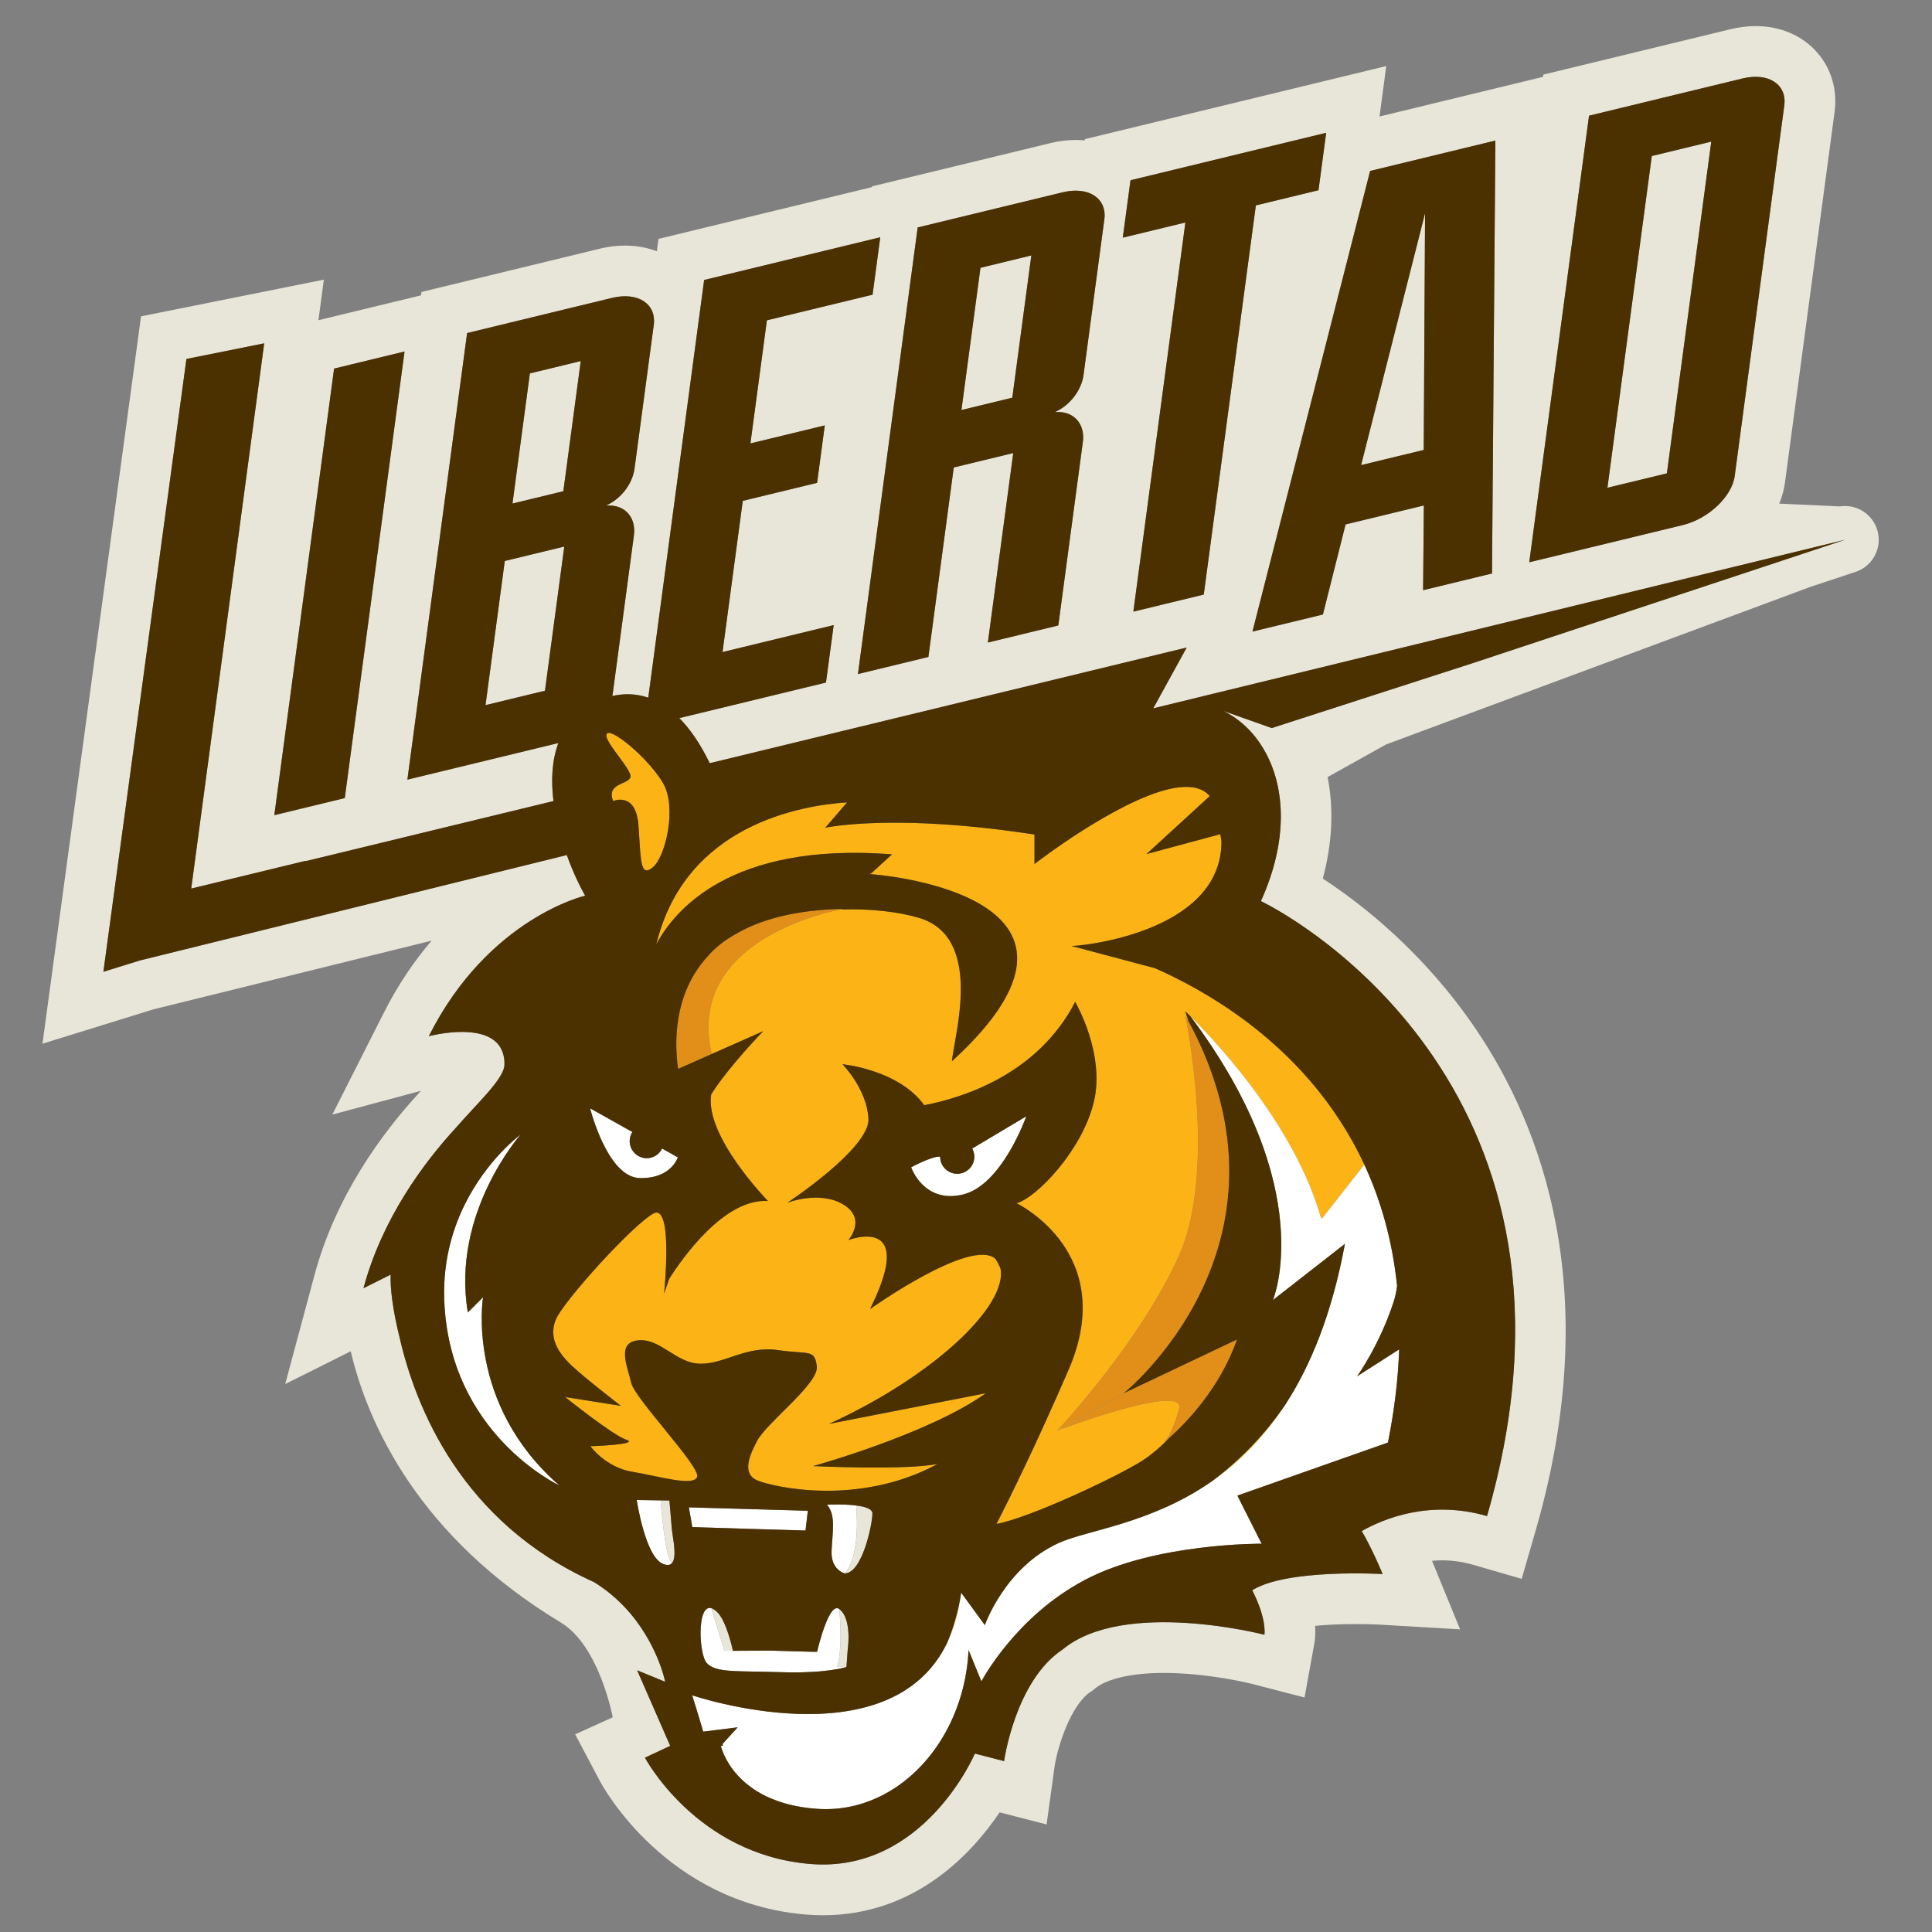
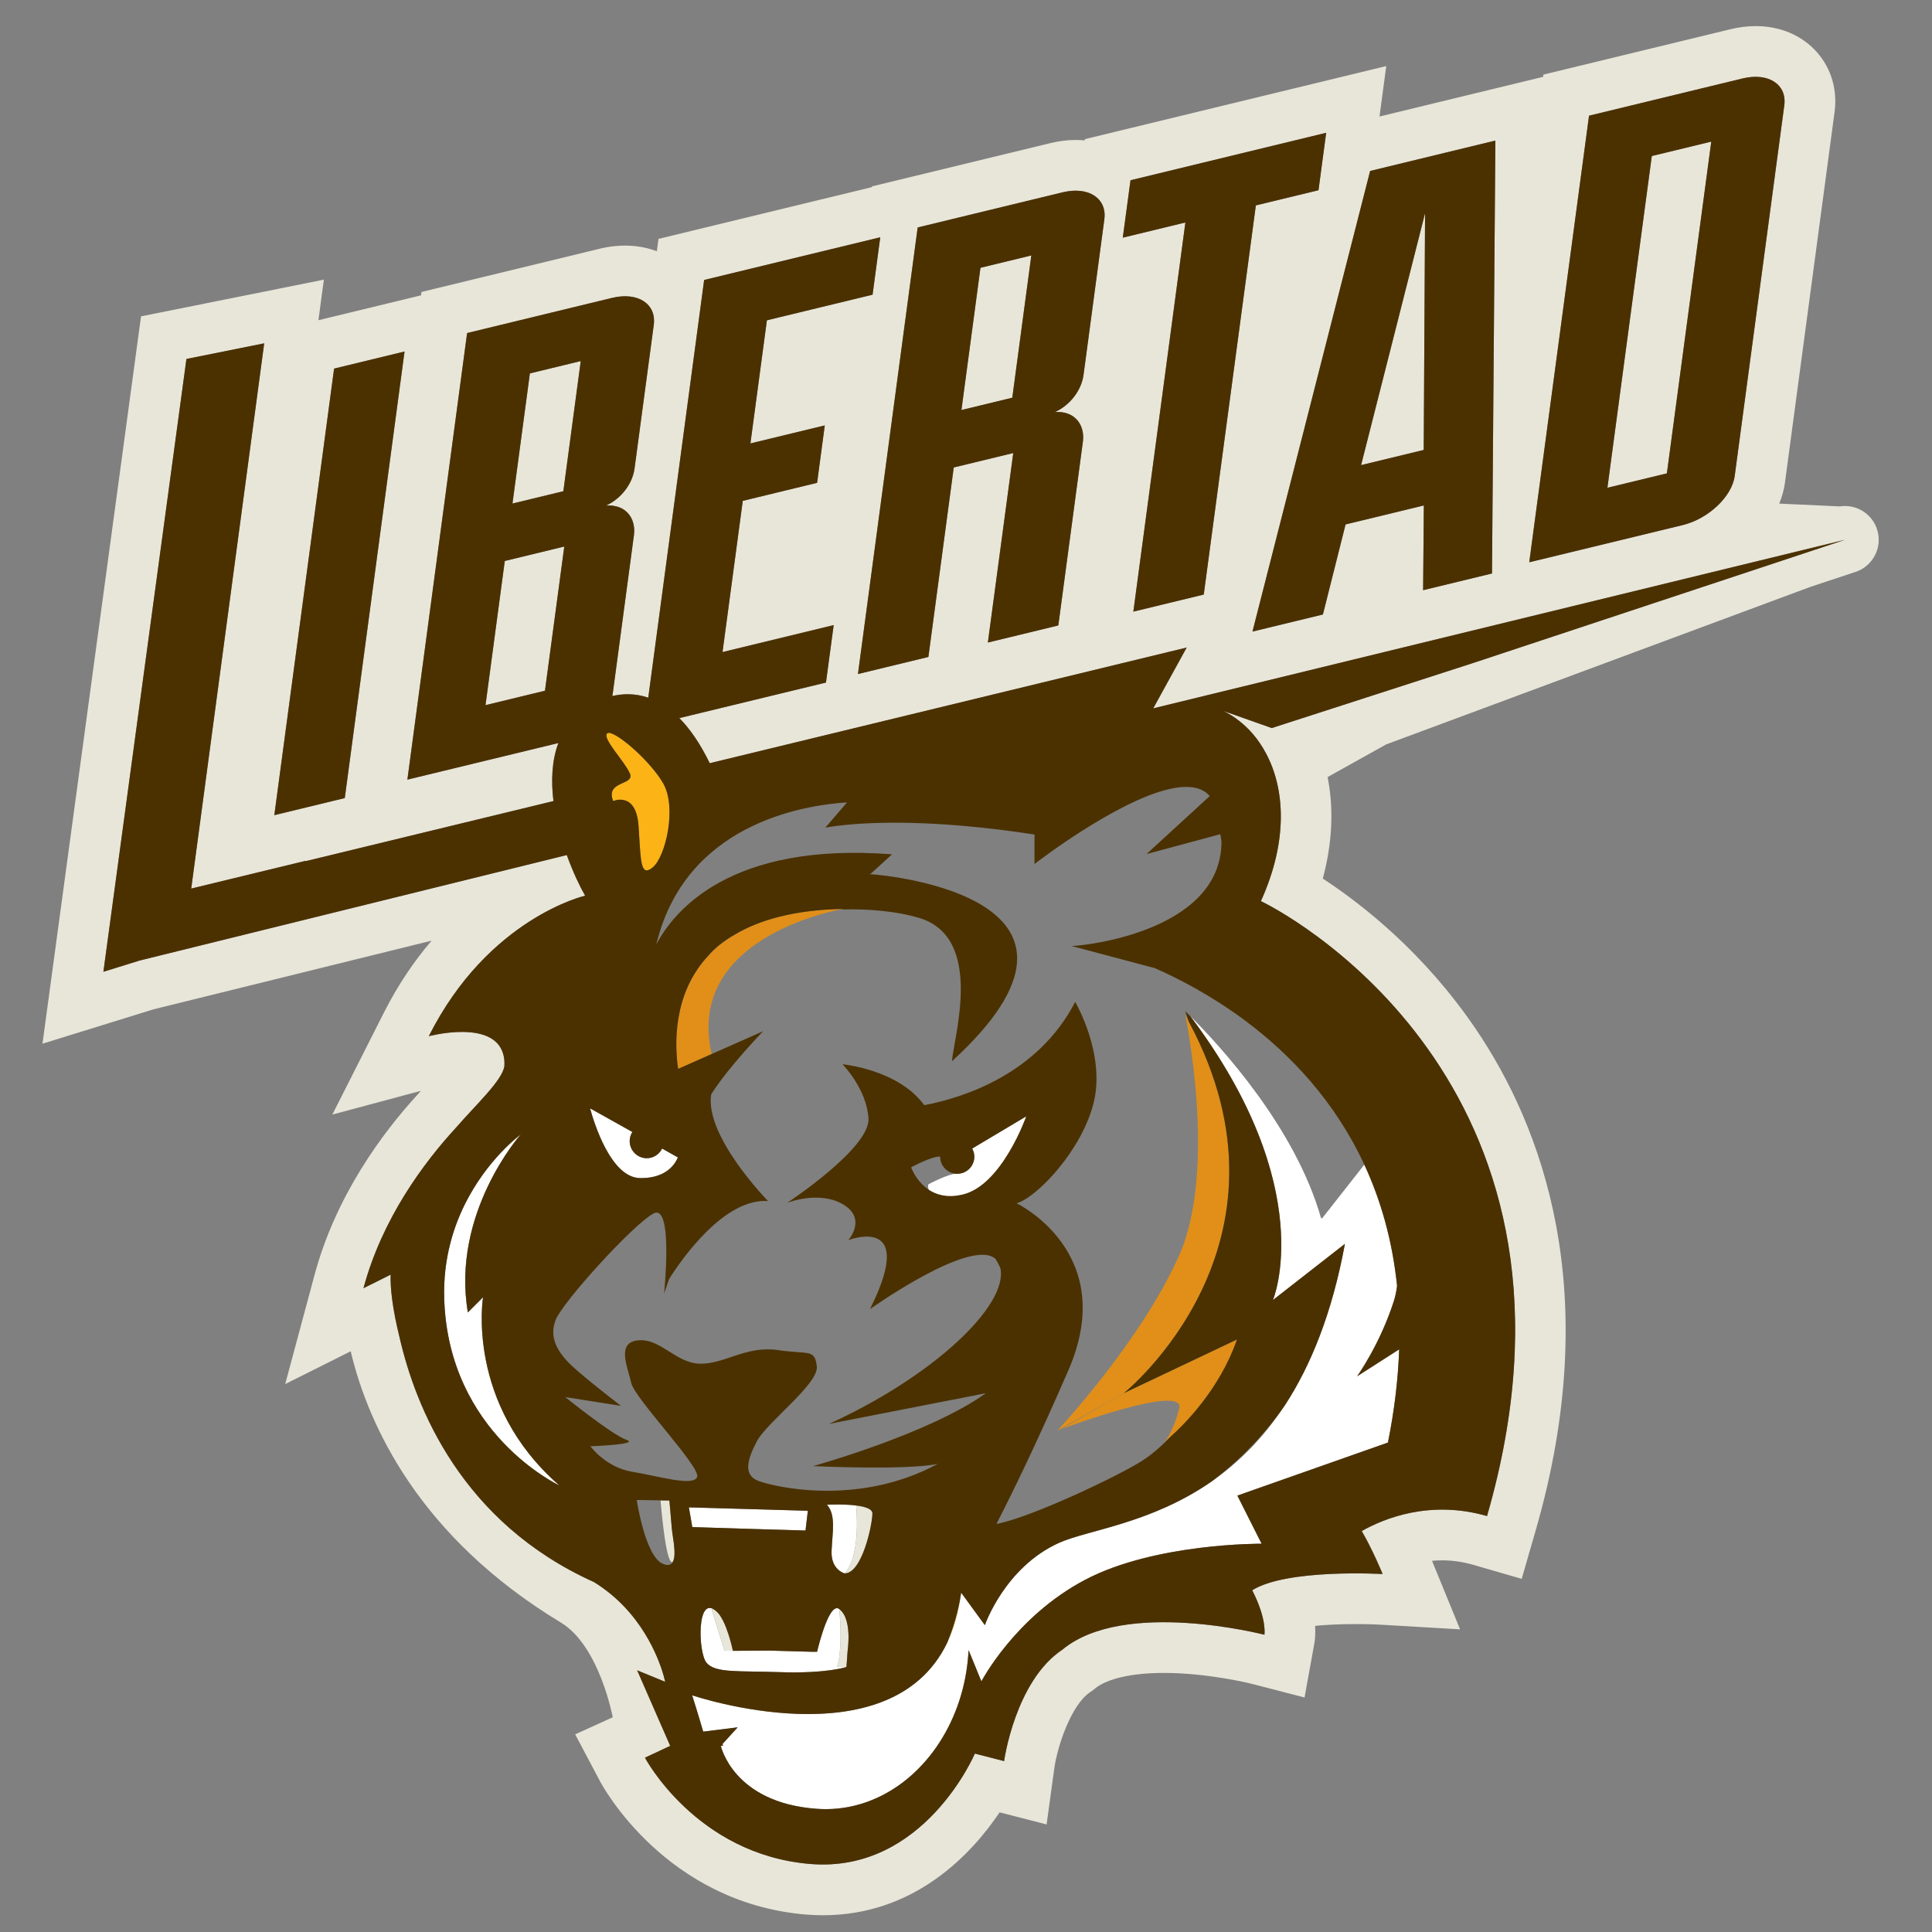
<svg xmlns="http://www.w3.org/2000/svg" version="1.1" id="Layer_1" x="0px" y="0px" width="113.39px" height="113.39px" viewBox="0 0 113.39 113.39" enable-background="new 0 0 113.39 113.39" xml:space="preserve">
  <rect x="0" y="0" width="113.39" height="113.39" fill="#808080" stroke="none" />
  <g>
    <path fill="#FEBE10" d="M55.591,96.417c0.382-0.796,0.66-1.733,0.804-2.833C56.34,93.939,56.133,95.115,55.591,96.417z" />
    <path fill="#FEBE10" d="M41.559,56.101c0.417-0.445,0.921-0.862,1.53-1.229C42.489,55.216,41.97,55.624,41.559,56.101z" />
-     <path fill="#FEBE10" d="M75.427,82.452c-1.076,1.569-2.479,3.126-4.307,4.49C72.633,85.89,74.122,84.456,75.427,82.452z" />
    <g>
-       <path fill="#FCB316" d="M73.152,59.954c-0.037-0.027-0.074-0.054-0.11-0.082c-1.94-1.44-3.844-2.431-5.317-3.076    c-0.008,0.004-0.013,0.007-0.013,0.007l-4.836-1.286c0.139,0.047,8.827-0.649,8.814-6.137c-0.033-0.263-0.076-0.42-0.076-0.42    l-4.326,1.166l3.713-3.404c-1.573-1.836-6.769,1.477-9.116,3.13c-0.062,0.048-0.117,0.088-0.17,0.12    c-0.618,0.44-0.999,0.736-0.999,0.736v-1.729c-1.431-0.222-2.729-0.377-3.907-0.484c-0.929-0.086-1.783-0.14-2.556-0.173    c-3.895-0.16-5.815,0.256-5.815,0.256l1.278-1.486c-2.661,0.171-9.502,1.3-11.196,8.337c1.013-1.932,4.307-6.029,13.835-5.288    l-1.24,1.132l-0.11,0.027c0.01,0,0.036,0.001,0.077,0.003c1.201,0.081,15.202,1.461,4.787,10.985    c0.13-1.489,1.906-7.278-1.935-8.42c-1.211-0.36-2.873-0.545-4.612-0.49c-1.285,0.255-9.036,2.075-7.551,8.482l3.022-1.339    c0,0-2.052,2.11-3.052,3.708c-0.396,2.451,3.335,6.26,3.335,6.26c-2.573-0.171-5.05,3.383-5.803,4.572    c-0.185,0.523-0.297,0.859-0.297,0.859s0.553-5.307-0.614-4.703c-1.167,0.603-5.342,5.197-5.753,6.256    c-0.409,1.06,0.15,1.924,0.951,2.683c0.803,0.757,2.884,2.354,2.884,2.354l-3.271-0.516c0,0,2.769,2.229,3.594,2.509    c0.826,0.278-2.115,0.378-2.115,0.378s0.898,1.242,2.445,1.495c1.545,0.254,3.612,0.892,3.821,0.302    c0.207-0.588-3.675-4.609-3.872-5.517c-0.195-0.908-0.904-2.381,0.42-2.498c1.324-0.116,2.211,1.364,3.648,1.374    c1.438,0.009,2.689-1.069,4.534-0.801c1.845,0.268,2.16-0.077,2.292,0.948c0.129,1.025-2.914,3.275-3.507,4.385    c-0.592,1.11-0.814,2,0.067,2.341c0.883,0.342,5.859,1.54,10.533-0.993c-1.875,0.39-7.315,0.129-7.315,0.129    s6.795-1.88,10.14-4.276l-9.207,1.8c6.143-2.792,10.522-6.96,10.064-9.133c-0.085-0.204-0.184-0.393-0.298-0.562    c-1.451-1.249-7.354,2.956-7.354,2.956l0.336-0.716c2.118-4.781-1.609-3.332-1.609-3.332s1.105-1.243-0.292-2.088    c-1.397-0.847-3.293-0.103-3.293-0.103s4.863-3.2,4.766-4.942c-0.096-1.743-1.525-3.189-1.525-3.189s3.273,0.301,4.799,2.402    c2.287-0.434,6.669-1.818,8.859-6.062c0,0,1.771,3.021,1.096,5.864c-0.675,2.845-3.385,5.65-4.538,5.954    c0,0,6.044,2.883,3.048,9.788c-1.89,4.358-3.383,7.391-4.227,9.034c2.051-0.386,7.219-2.847,8.553-3.71    c0.587-0.379,1.135-0.859,1.64-1.39c-0.217,0.192-0.347,0.295-0.347,0.295s0.463-0.413,0.875-1.956    c0.411-1.543-6.895,1.185-6.895,1.185l3.648-2.099l-3.906,2.201c0,0,4.887-5.197,7.152-10.29    c2.263-5.094,0.359-14.097,0.359-14.097c0.068,0.125,0.134,0.246,0.2,0.37c-0.086-0.263-0.156-0.471-0.202-0.604    c0.089,0.087,0.189,0.186,0.301,0.296c1.777,1.771,6.171,6.548,7.676,11.874l0.032-0.055c0.012,0.035,0.018,0.055,0.018,0.055    l2.485-3.164C78.332,64.602,75.72,61.883,73.152,59.954z" />
      <path fill="#FCB316" d="M36.252,46.103c-0.271,0.159-0.468,0.4-0.267,0.912c0,0,1.347-0.594,1.489,1.449    c0.016,0.238,0.031,0.461,0.043,0.669c0.098,1.588,0.137,2.319,0.798,1.769c0.375-0.312,0.734-1.2,0.894-2.186    c0.156-0.978,0.117-2.053-0.297-2.759c-0.082-0.141-0.178-0.286-0.283-0.431c-0.953-1.32-2.71-2.738-2.993-2.483    c-0.314,0.286,1.002,1.607,1.327,2.342C37.151,45.81,36.629,45.879,36.252,46.103z" />
    </g>
    <g>
      <path fill="#E18F19" d="M69.765,59.951c-0.066-0.124-0.132-0.245-0.2-0.37c0,0,1.903,9.003-0.359,14.097    c-2.266,5.093-7.152,10.29-7.152,10.29l3.906-2.201C65.959,81.767,76.815,73.07,69.765,59.951z" />
      <path fill="#E18F19" d="M65.959,81.767l-3.648,2.099c0,0,7.306-2.728,6.895-1.185c-0.412,1.543-0.875,1.956-0.875,1.956    s0.13-0.103,0.347-0.295c0.823-0.73,2.904-2.792,3.923-5.726L65.959,81.767z" />
      <path fill="#E18F19" d="M41.559,56.101c-2.107,2.261-1.957,5.293-1.759,6.631l1.97-0.873c-1.485-6.407,6.266-8.227,7.551-8.482    c0.115-0.023,0.179-0.034,0.179-0.034c-2.895,0.055-4.953,0.652-6.41,1.529C42.48,55.239,41.976,55.656,41.559,56.101z" />
    </g>
    <g>
      <polygon fill="#FFFFFF" points="39.464,91.7 39.464,91.7 39.465,91.7 39.469,91.693 39.468,91.694   " />
      <path fill="#FFFFFF" d="M39.529,90.435c-0.011-0.081-0.022-0.16-0.034-0.237C39.507,90.274,39.519,90.354,39.529,90.435z" />
      <path fill="#FFFFFF" d="M39.537,90.496c-0.002-0.021-0.005-0.041-0.008-0.062C39.532,90.455,39.535,90.476,39.537,90.496z" />
      <path fill="#FFFFFF" d="M39.559,90.681c-0.007-0.062-0.014-0.123-0.022-0.185C39.545,90.558,39.552,90.619,39.559,90.681z" />
      <polygon fill="#FFFFFF" points="39.469,91.693 39.471,91.69 39.474,91.685 39.471,91.688   " />
      <path fill="#FFFFFF" d="M39.445,89.86c0.004,0.029,0.008,0.059,0.013,0.089c0.011,0.077,0.025,0.161,0.038,0.248    c-0.013-0.088-0.026-0.172-0.038-0.25C39.453,89.918,39.449,89.888,39.445,89.86z" />
      <path fill="#FFFFFF" d="M39.579,90.904c-0.001-0.016-0.002-0.031-0.003-0.048c0-0.005,0-0.011-0.001-0.016    c0-0.006,0-0.013-0.002-0.019c-0.002-0.036-0.005-0.073-0.009-0.109c-0.001-0.011-0.003-0.021-0.004-0.032    c0.006,0.058,0.012,0.114,0.016,0.171c0.007,0.082,0.01,0.163,0.011,0.242c0.002,0.241-0.026,0.454-0.112,0.591    c0.013-0.02,0.025-0.041,0.035-0.065c0-0.001,0-0.002,0.001-0.004c0.011-0.025,0.021-0.054,0.03-0.082    c0-0.003,0-0.006,0.002-0.008c0.008-0.028,0.015-0.059,0.02-0.09c0.001-0.005,0.002-0.014,0.003-0.021    c0.004-0.028,0.008-0.055,0.011-0.084c0.002-0.014,0.002-0.027,0.004-0.042c0.001-0.022,0.003-0.046,0.004-0.07    c0.002-0.026,0.002-0.053,0.002-0.079c0-0.014,0.001-0.025,0.001-0.039c0-0.004-0.001-0.006-0.001-0.008    C39.585,91.032,39.583,90.969,39.579,90.904z" />
-       <path fill="#FFFFFF" d="M39.375,91.638c-0.353-0.352-0.604-3.572-0.604-3.572l0.022-0.008l0.494,0.008l-1.917-0.031    c0,0,0.493,3.345,1.551,3.755c0.033,0.014,0.064,0.023,0.095,0.033c0.006,0.001,0.01,0.002,0.016,0.003    c0.025,0.007,0.05,0.012,0.073,0.016c0.003,0.001,0.006,0.001,0.01,0.001c0.165,0.021,0.275-0.035,0.349-0.142    c-0.005-0.002-0.009-0.006-0.015-0.009C39.423,91.679,39.399,91.662,39.375,91.638z" />
      <path fill="#FFFFFF" d="M48.806,91.034c-0.045,1.107,0.769,1.31,0.769,1.31c0.99-1.108,0.671-3.977,0.671-3.977s0.025,0,0.062,0    c0.06,0.008,0.118,0.017,0.175,0.026c0.036,0.007,0.069,0.016,0.103,0.021c0.019,0.005,0.039,0.008,0.058,0.012    c0.003,0.002,0.007,0.002,0.009,0.003c-0.002-0.001-0.007-0.002-0.01-0.003c-0.002,0-0.004,0-0.007-0.002    c-0.05-0.011-0.104-0.021-0.159-0.032c-0.015-0.002-0.032-0.005-0.048-0.008c-0.042-0.006-0.084-0.013-0.128-0.019    c-0.021-0.004-0.042-0.006-0.064-0.009c-0.04-0.005-0.08-0.009-0.12-0.014c-0.024-0.002-0.049-0.004-0.073-0.007    c-0.039-0.003-0.078-0.007-0.118-0.01c-0.024-0.002-0.05-0.003-0.075-0.006c-0.039-0.002-0.078-0.004-0.116-0.005    c-0.025-0.002-0.05-0.004-0.074-0.005c-0.041-0.001-0.081-0.003-0.121-0.004c-0.022-0.002-0.044-0.002-0.066-0.002    c-0.059-0.002-0.116-0.003-0.173-0.004c-0.022,0-0.042,0-0.062,0c-0.037,0-0.072,0-0.106,0c-0.025,0-0.048,0-0.072,0    c-0.028,0-0.055,0-0.081,0.001c-0.023,0-0.046,0-0.069,0.001c-0.023,0-0.046,0.001-0.068,0.001    c-0.02,0.001-0.04,0.001-0.059,0.001c-0.02,0.002-0.04,0.002-0.058,0.003c-0.016,0.001-0.031,0.001-0.044,0.001    c-0.019,0.001-0.035,0.001-0.049,0.002c-0.01,0-0.022,0.001-0.03,0.001c-0.014,0.002-0.027,0.002-0.036,0.003    c-0.004,0-0.01,0-0.014,0c-0.009,0.001-0.017,0.001-0.017,0.001C49.078,88.92,48.852,89.928,48.806,91.034z" />
      <path fill="#FFFFFF" d="M47.276,89.827l0.137-1.16l-6.982-0.199l0.2,1.157C41.17,89.651,47.276,89.827,47.276,89.827z" />
-       <path fill="#FFFFFF" d="M56.512,70.108c2.302-0.548,3.723-4.592,3.723-4.592l-3.175,1.892c0.077,0.144,0.125,0.304,0.125,0.479    c0,0.554-0.45,1.003-1.003,1.003c-0.556,0-1.004-0.449-1.004-1.003c0,0,0.001-0.002,0.001-0.003    c-0.464-0.043-1.702,0.626-1.702,0.626S54.208,70.658,56.512,70.108z" />
+       <path fill="#FFFFFF" d="M56.512,70.108c2.302-0.548,3.723-4.592,3.723-4.592l-3.175,1.892c0.077,0.144,0.125,0.304,0.125,0.479    c0,0.554-0.45,1.003-1.003,1.003c0,0,0.001-0.002,0.001-0.003    c-0.464-0.043-1.702,0.626-1.702,0.626S54.208,70.658,56.512,70.108z" />
      <path fill="#FFFFFF" d="M37.961,67.976c-0.555,0-1.004-0.45-1.004-1.005c0-0.196,0.059-0.38,0.158-0.536l-2.484-1.388    c0.241,0.884,1.231,4.064,2.931,4.095c1.548,0.027,2.07-0.838,2.225-1.214l-0.927-0.52C38.698,67.743,38.357,67.976,37.961,67.976    z" />
      <path fill="#FFFFFF" d="M34.577,64.846l0.025-0.016c-0.019-0.006-0.031-0.01-0.031-0.01S34.574,64.831,34.577,64.846z" />
      <path fill="#FFFFFF" d="M82.117,79.195l-2.469,1.582c0,0,1.337-1.852,2.161-4.424c0.088-0.275,0.147-0.574,0.187-0.886    c-0.281-2.707-0.971-5.066-1.922-7.115l-2.485,3.164c0,0-0.006-0.02-0.018-0.055l-0.032,0.055    c-1.505-5.326-5.898-10.104-7.676-11.874c7.612,10.12,4.846,16.658,4.846,16.658l4.225-3.298c-0.757,4.096-2.01,7.148-3.507,9.449    c-1.305,2.004-2.794,3.438-4.307,4.49c-3.582,2.491-7.292,2.854-8.965,3.609c-3.189,1.441-4.353,4.83-4.353,4.83l-1.392-1.908    c-0.004,0.038-0.011,0.073-0.016,0.11c-0.144,1.1-0.421,2.037-0.804,2.833c-3.38,7.022-14.968,3.081-14.968,3.081    s0.381,1.194,0.649,2.134l2.024-0.253l-0.891,0.979c0.01,0.034,0.021,0.067,0.032,0.104l-0.131,0.006c0,0,0.721,3.334,5.619,3.692    c1.255,0.093,2.448-0.143,3.533-0.634c2.979-1.349,5.124-4.638,5.376-8.467c0.012-0.134,0.015-0.209,0.015-0.209l0.751,1.834    c0,0,1.983-3.809,6.1-5.97c4.115-2.162,10.346-2.111,10.346-2.111l-1.423-2.824l8.837-3.113    C81.851,82.72,82.058,80.9,82.117,79.195z" />
      <path fill="#FFFFFF" d="M28.349,76.137l-0.891,0.891c-0.99-5.841,3.096-10.438,3.096-10.438s-0.132,0.097-0.349,0.283    c-0.829,0.719-2.919,2.793-3.771,6.072c-0.256,0.99-0.401,2.087-0.363,3.29c0.251,7.917,6.76,10.946,6.76,10.946    C27.315,82.39,28.349,76.137,28.349,76.137z" />
      <path fill="#FFFFFF" d="M43.016,96.887l-0.496-0.011l-0.762-2.442c0.091,0.006,0.179,0.047,0.262,0.111    c-1.138-0.977-1.051,2.443-0.553,3.042c0.514,0.615,1.853,0.467,4.279,0.551c2.798,0.096,3.935-0.305,3.935-0.305    s-0.189-0.003-0.545-0.007c0.364-1.253,0.119-3.392,0.119-3.392c-0.566-0.426-1.183,2.023-1.299,2.509l-0.333-0.001l-2.438-0.068    L43.016,96.887z" />
    </g>
    <g>
      <path fill="#E8E6D9" d="M39.458,89.947c0-0.002,0-0.003-0.001-0.006c-0.004-0.027-0.008-0.055-0.012-0.081    c-0.002-0.025-0.006-0.05-0.009-0.072c-0.001-0.01-0.002-0.019-0.003-0.028c-0.003-0.03-0.007-0.059-0.009-0.084    c-0.051-0.657-0.138-1.61-0.138-1.61l-0.494-0.008l-0.022,0.008c0,0,0.252,3.221,0.604,3.572c0.024,0.024,0.049,0.041,0.074,0.054    c0.006,0.003,0.01,0.007,0.015,0.009h0c0.001-0.002,0.003-0.003,0.004-0.006l0-0.001c-0.001,0.003-0.003,0.005-0.004,0.007    c-0.001,0-0.001,0-0.001,0c-0.073,0.106-0.184,0.163-0.349,0.142c0.648,0.086,0.478-1.004,0.366-1.735    C39.474,90.053,39.465,89.998,39.458,89.947z M39.586,91.14c0,0.026,0,0.053-0.002,0.079c0,0.024-0.002,0.047-0.004,0.07    c-0.001,0.015-0.002,0.028-0.004,0.042c-0.002,0.029-0.006,0.056-0.011,0.084c-0.001,0.007-0.002,0.016-0.003,0.021    c-0.005,0.031-0.012,0.062-0.02,0.09c-0.001,0.002-0.002,0.005-0.002,0.008c-0.009,0.028-0.019,0.057-0.03,0.082    c0,0.002-0.001,0.003-0.001,0.004c-0.01,0.024-0.022,0.046-0.035,0.065c0.086-0.137,0.115-0.35,0.112-0.592    c0,0.002,0.001,0.004,0.001,0.008C39.587,91.114,39.586,91.126,39.586,91.14z M39.522,90.389    c-0.001-0.012-0.003-0.024-0.004-0.037c0.003,0.028,0.008,0.056,0.011,0.083C39.527,90.419,39.525,90.404,39.522,90.389z     M39.547,90.574c0.004,0.034,0.008,0.068,0.012,0.102C39.555,90.643,39.551,90.608,39.547,90.574z M39.579,90.904    c-0.001-0.016-0.002-0.031-0.003-0.048C39.576,90.873,39.578,90.889,39.579,90.904z M39.5,90.225    c-0.001-0.002-0.001-0.005-0.001-0.007c-0.001-0.007-0.002-0.014-0.003-0.021C39.497,90.206,39.497,90.215,39.5,90.225z" />
      <polygon fill="#E8E6D9" points="28.495,41.385 31.984,40.539 33.118,32.076 29.626,32.923   " />
      <polygon fill="#E8E6D9" points="30.077,29.553 33.063,28.83 34.084,21.191 31.099,21.915   " />
      <polygon fill="#E8E6D9" points="96.945,9.157 94.34,28.627 97.83,27.782 100.436,8.311   " />
      <polygon fill="#E8E6D9" points="60.529,14.993 57.544,15.717 56.427,24.065 59.412,23.342   " />
      <polygon fill="#E8E6D9" points="83.638,12.511 79.883,27.298 83.559,26.408   " />
      <path fill="#E8E6D9" d="M110.186,31.134c-0.277-0.969-1.23-1.565-2.208-1.413l-3.554-0.164c0.163-0.4,0.279-0.81,0.335-1.223    l2.912-21.754c0.175-1.305-0.188-2.546-1.019-3.498c-0.875-1-2.158-1.55-3.613-1.55c-0.481,0-0.976,0.062-1.474,0.182    L90.582,4.378L90.564,4.51l-3.91,0.948l-4.576,1.11l-1.114,0.27l0.396-2.961L63.671,8.167L63.66,8.24    c-0.173-0.017-0.349-0.025-0.528-0.025c-0.48,0-0.977,0.061-1.474,0.182L51.18,10.938l-0.006,0.045L38.647,14.02l-0.097,0.728    c-0.983-0.379-2.149-0.441-3.338-0.154l-10.477,2.542l-0.026,0.198l-6.02,1.459l0.318-2.38l-10.73,2.154L2.493,61.256l6.51-2.017    l16.329-4.032c-1.004,1.171-1.973,2.58-2.824,4.27l-3.003,5.938l5.198-1.394c-0.062,0.069-0.123,0.138-0.184,0.208    c-2.08,2.27-4.808,5.943-6.061,10.606l-1.719,6.396l3.845-1.924c1.019,4.322,4.024,10.904,12.335,15.922    c2.271,1.371,3.042,5.559,3.042,5.559l-2.204,1.002l1.464,2.765c0.154,0.29,3.864,7.123,12.074,7.81    c0.333,0.028,0.67,0.042,0.999,0.042c5.375,0,8.711-3.572,10.375-6.039l2.756,0.709l0.455-3.31    c0.16-1.176,0.949-3.693,2.124-4.472l0.133-0.088l0.124-0.103c0.704-0.585,2.178-0.919,4.041-0.919c2.632,0,5.14,0.634,5.16,0.639    l3.102,0.803l0.572-3.152c0.039-0.213,0.078-0.567,0.048-1.053c0.634-0.061,1.422-0.104,2.385-0.104    c0.823,0,1.402,0.032,1.405,0.033l4.718,0.276l-1.646-4.022c0.193-0.018,0.393-0.028,0.6-0.028c0.599,0,1.205,0.088,1.803,0.259    l2.859,0.827l0.826-2.859c4.053-14.041,0.324-23.74-3.517-29.406c-3.026-4.465-6.65-7.31-8.982-8.834    c0.558-2.067,0.653-4.101,0.282-5.958l3.438-1.917l24.926-9.256l2.623-0.868C109.913,33.229,110.48,32.157,110.186,31.134z     M93.261,6.791l9.006-2.184c1.562-0.379,2.616,0.38,2.454,1.578l-2.911,21.755c-0.16,1.198-1.536,2.51-3.052,2.878L89.752,33    L93.261,6.791z M87.764,8.25l-0.198,25.408l-4.043,0.98l0.043-4.973l-4.594,1.114l-1.33,5.286l-4.134,1.002l6.906-27.034    L87.764,8.25z M66.35,10.579l11.484-2.785l-0.451,3.37l-3.676,0.891l-3.058,22.84l-4.133,1.002l3.055-22.84l-3.674,0.891    L66.35,10.579z M62.359,11.288c1.562-0.378,2.616,0.38,2.456,1.579l-1.222,9.135c-0.127,0.936-0.819,1.792-1.673,2.18    c1.211-0.076,1.762,0.805,1.635,1.742l-1.442,10.783l-4.135,1.003l1.49-11.121l-3.492,0.846l-1.488,11.121l-4.135,1.002    l3.506-26.21L62.359,11.288z M19.608,21.633l4.135-1.002l-3.507,26.209L16.1,47.842L19.608,21.633z M86.438,38.918L74.64,42.73    c-0.869-0.309-1.974-0.701-2.834-1.003c0.647,0.321,1.236,0.779,1.733,1.359c0.288,0.337,0.543,0.715,0.764,1.129    c1.123,2.101,1.296,5.15-0.3,8.672c2.239,1.081,20.408,11.368,13.272,36.092c-3.352-0.969-6.062,0.148-7.354,0.88    c0.646,1.103,1.227,2.523,1.227,2.523s-5.615-0.33-7.654,0.952c0.877,1.718,0.715,2.61,0.715,2.61s-8.229-2.132-11.847,0.869    c-2.784,1.845-3.43,6.548-3.43,6.548l-1.716-0.442c0,0-2.987,7.039-9.671,6.479c-6.684-0.559-9.693-6.238-9.693-6.238l1.484-0.693    l-1.94-4.434l1.643,0.673c0,0-0.029-0.137-0.091-0.367c-0.282-0.988-1.288-3.759-4.085-5.485    c-7.766-3.494-10.479-10.244-11.426-14.425c-0.383-1.542-0.542-2.84-0.508-3.619l-1.596,0.797    c1.098-4.084,3.521-7.342,5.404-9.393c1.263-1.45,2.713-2.774,2.866-3.629c0.006-0.127,0.007-0.25-0.002-0.362    c0-0.006-0.001-0.01-0.001-0.016c-0.002-0.029-0.008-0.055-0.013-0.083c-0.013-0.104-0.033-0.198-0.06-0.287    c-0.603-2.028-4.36-1.021-4.36-1.021c3.498-6.945,9.176-8.247,9.176-8.247c-0.315-0.55-0.719-1.394-1.076-2.385l-25.06,6.188    l-2.138,0.663l4.872-35.966l4.564-0.917l-4.283,32.001l6.726-1.631l-0.003,0.021l14.537-3.526    c-0.145-1.183-0.099-2.373,0.288-3.406l-8.861,2.148l3.505-26.21l8.499-2.062c1.563-0.378,2.616,0.381,2.457,1.579l-1.128,8.425    c-0.125,0.937-0.816,1.792-1.669,2.181c1.211-0.077,1.758,0.805,1.632,1.741c-0.125,0.936-1.136,8.499-1.242,9.285    c-0.006,0.051-0.019,0.104-0.03,0.155c0.597-0.141,1.327-0.173,2.113,0.096l3.28-24.516l10.336-2.506l-0.451,3.37l-6.202,1.503    l-0.967,7.226l4.364-1.057l-0.45,3.37l-4.363,1.058l-1.188,8.874l6.524-1.582l-0.453,3.371l-8.606,2.087    c0.607,0.612,1.212,1.468,1.784,2.647l27.993-6.788l-1.964,3.569l40.596-9.892L86.438,38.918z" />
      <path fill="#E8E6D9" d="M51.18,88.722c-0.012-0.023-0.027-0.047-0.046-0.068c-0.002-0.003-0.004-0.004-0.006-0.005    c-0.02-0.021-0.044-0.043-0.072-0.061c-0.003-0.003-0.007-0.006-0.012-0.009c-0.031-0.019-0.064-0.039-0.103-0.056    c0,0,0,0-0.001,0c-0.042-0.019-0.086-0.036-0.135-0.051c-0.028-0.011-0.062-0.019-0.093-0.027    c-0.017-0.004-0.032-0.009-0.048-0.014c-0.004-0.001-0.008-0.001-0.011-0.002c-0.003-0.001-0.005-0.002-0.008-0.003    c-0.019-0.004-0.039-0.007-0.058-0.012c-0.026-0.005-0.051-0.011-0.078-0.016c-0.008-0.002-0.015-0.003-0.023-0.004    c0,0-0.001-0.002-0.002-0.002c-0.057-0.01-0.115-0.019-0.175-0.026c-0.037,0-0.062,0-0.062,0s0.319,2.868-0.671,3.977    c1.023,0,1.628-2.87,1.628-3.523c0-0.029-0.006-0.055-0.016-0.08C51.184,88.733,51.182,88.728,51.18,88.722z" />
      <path fill="#E8E6D9" d="M49.254,94.435c0,0,0.246,2.139-0.119,3.392c0.356,0.004,0.545,0.007,0.545,0.007l0.066-0.92    c0.027-0.219,0.05-0.479,0.053-0.748l0.007-0.102l-0.005,0.006C49.797,95.428,49.677,94.751,49.254,94.435z" />
      <path fill="#E8E6D9" d="M42.02,94.545c-0.083-0.064-0.171-0.105-0.262-0.111l0.762,2.442l0.496,0.011    C43.016,96.887,42.634,95.027,42.02,94.545z" />
    </g>
    <g>
      <polygon fill="#4B3100" points="23.743,20.63 19.608,21.633 16.1,47.842 20.235,46.839   " />
      <path fill="#4B3100" d="M54.488,38.557l1.488-11.121l3.492-0.846l-1.49,11.121l4.135-1.003l1.442-10.783    c0.127-0.937-0.424-1.818-1.635-1.742c0.854-0.388,1.546-1.244,1.673-2.18l1.222-9.135c0.16-1.199-0.895-1.958-2.456-1.579    l-8.5,2.061l-3.506,26.21L54.488,38.557z M57.544,15.717l2.985-0.725l-1.117,8.349l-2.985,0.724L57.544,15.717z" />
      <polygon fill="#4B3100" points="66.517,35.897 70.649,34.895 73.707,12.055 77.383,11.164 77.834,7.794 66.35,10.579     65.897,13.949 69.571,13.058   " />
      <path fill="#4B3100" d="M77.642,36.065l1.33-5.286l4.594-1.114l-0.043,4.973l4.043-0.98L87.764,8.25l-7.35,1.783l-6.906,27.034    L77.642,36.065z M83.638,12.511l-0.079,13.896l-3.676,0.891L83.638,12.511z" />
      <path fill="#4B3100" d="M101.81,27.939l2.911-21.755c0.162-1.198-0.893-1.957-2.454-1.578l-9.006,2.184L89.752,33l9.006-2.183    C100.273,30.45,101.649,29.138,101.81,27.939z M94.34,28.627l2.605-19.47l3.49-0.846L97.83,27.782L94.34,28.627z" />
      <path fill="#4B3100" d="M74.003,52.887c1.596-3.521,1.423-6.571,0.3-8.672c-0.221-0.414-0.476-0.792-0.764-1.129    c-0.497-0.58-1.086-1.038-1.733-1.359c0.86,0.302,1.965,0.694,2.834,1.003l11.799-3.812l21.841-7.237l-40.596,9.892l1.964-3.569    l-27.993,6.788c-0.572-1.179-1.177-2.035-1.784-2.647l8.606-2.087l0.453-3.371l-6.524,1.582l1.188-8.874l4.363-1.058l0.45-3.37    l-4.364,1.057l0.967-7.226l6.202-1.503l0.451-3.37l-10.336,2.506l-3.28,24.516c-0.786-0.269-1.516-0.236-2.113-0.096    c0.011-0.052,0.023-0.104,0.03-0.155c0.105-0.786,1.117-8.349,1.242-9.285c0.125-0.937-0.421-1.818-1.632-1.741    c0.853-0.388,1.544-1.244,1.669-2.181l1.128-8.425c0.159-1.198-0.894-1.957-2.457-1.579l-8.499,2.062l-3.505,26.21l8.861-2.148    c-0.387,1.033-0.433,2.223-0.288,3.406l-14.537,3.526l0.003-0.021l-6.726,1.631l4.283-32.001l-4.564,0.917L6.068,57.034    l2.138-0.663l25.06-6.188c0.357,0.991,0.76,1.834,1.076,2.385c0,0-5.678,1.302-9.176,8.247c0,0,3.757-1.007,4.36,1.021    c0.027,0.089,0.047,0.184,0.06,0.287c0.005,0.028,0.01,0.054,0.013,0.083c0,0.006,0.001,0.01,0.001,0.016    c0.01,0.112,0.009,0.235,0.002,0.362c-0.152,0.854-1.603,2.179-2.866,3.629c-1.883,2.051-4.306,5.309-5.404,9.393l1.596-0.797    c-0.034,0.779,0.125,2.077,0.508,3.619c0.947,4.181,3.66,10.931,11.426,14.425c2.797,1.727,3.804,4.497,4.085,5.485    c0.062,0.23,0.091,0.367,0.091,0.367l-1.643-0.673l1.94,4.434l-1.484,0.693c0,0,3.009,5.68,9.693,6.238    c6.685,0.56,9.671-6.479,9.671-6.479l1.716,0.442c0,0,0.646-4.703,3.43-6.548c3.618-3.001,11.847-0.869,11.847-0.869    s0.162-0.893-0.715-2.61c2.039-1.282,7.654-0.952,7.654-0.952s-0.581-1.421-1.227-2.523c1.292-0.731,4.002-1.849,7.354-0.88    C94.411,64.255,76.242,53.968,74.003,52.887z M31.099,21.915l2.985-0.724l-1.021,7.639l-2.986,0.724L31.099,21.915z     M31.984,40.539l-3.49,0.846l1.132-8.461l3.492-0.847L31.984,40.539z M37.475,48.464c-0.143-2.043-1.489-1.449-1.489-1.449    c-0.201-0.512-0.004-0.753,0.267-0.912c0.376-0.223,0.899-0.292,0.711-0.718c-0.325-0.735-1.641-2.057-1.327-2.342    c0.282-0.255,2.04,1.164,2.993,2.483c0.105,0.145,0.201,0.29,0.283,0.431c0.415,0.707,0.453,1.782,0.297,2.759    c-0.16,0.986-0.518,1.874-0.894,2.186c-0.661,0.55-0.701-0.181-0.798-1.769C37.505,48.925,37.491,48.702,37.475,48.464z     M37.961,67.976c0.396,0,0.736-0.232,0.898-0.567l0.927,0.52c-0.155,0.376-0.677,1.241-2.225,1.214    c-1.7-0.03-2.69-3.211-2.931-4.095l2.484,1.388c-0.099,0.156-0.158,0.34-0.158,0.536C36.958,67.525,37.407,67.976,37.961,67.976z     M34.602,64.83l-0.025,0.016c-0.003-0.015-0.006-0.025-0.006-0.025S34.583,64.824,34.602,64.83z M26.435,72.945    c0.851-3.279,2.941-5.354,3.771-6.072c0.217-0.187,0.349-0.283,0.349-0.283s-4.086,4.597-3.096,10.438l0.891-0.891    c0,0-1.034,6.253,4.482,11.045c0,0-6.508-3.029-6.76-10.946C26.033,75.032,26.178,73.936,26.435,72.945z M39.458,89.949    c0.105,0.718,0.354,1.985-0.342,1.893c-0.004,0-0.007-0.001-0.01-0.001c-0.023-0.005-0.048-0.009-0.073-0.016    c-0.006-0.001-0.01-0.002-0.016-0.003c-0.031-0.01-0.062-0.02-0.095-0.033c-1.058-0.41-1.551-3.755-1.551-3.755l1.917,0.031    c0,0,0.087,0.953,0.138,1.61c0.001,0.025,0.006,0.054,0.009,0.084c0.001,0.01,0.001,0.019,0.003,0.028    c0.002,0.022,0.006,0.047,0.009,0.072C39.449,89.89,39.453,89.919,39.458,89.949z M50.508,88.399    c-0.002-0.001-0.004-0.001-0.006-0.001c0.046,0.008,0.091,0.018,0.134,0.026c0.002,0.002,0.005,0.002,0.007,0.002    c0.003,0.001,0.007,0.002,0.01,0.003c-0.002-0.001-0.006-0.001-0.009-0.003c0.002,0.001,0.005,0.002,0.008,0.003    c0.003,0.001,0.007,0.001,0.011,0.002c0.016,0.005,0.032,0.01,0.048,0.014c0.031,0.009,0.064,0.017,0.093,0.027    c0.048,0.015,0.093,0.032,0.135,0.051c0,0,0,0,0,0c0.039,0.017,0.072,0.037,0.104,0.056c0.005,0.003,0.009,0.006,0.012,0.009    c0.028,0.018,0.052,0.04,0.072,0.061c0.001,0.001,0.004,0.002,0.006,0.005c0.019,0.021,0.034,0.045,0.046,0.068    c0.002,0.006,0.004,0.012,0.007,0.019c0.01,0.025,0.016,0.051,0.016,0.08c0,0.653-0.604,3.523-1.628,3.523    c0,0-0.813-0.202-0.769-1.31c0.045-1.106,0.271-2.114-0.272-2.718c0,0,0.006,0,0.017-0.001c0.004,0,0.009,0,0.014,0    c0.01-0.001,0.021-0.001,0.036-0.003c0.008,0,0.019,0,0.03-0.001c0.015-0.001,0.031-0.001,0.049-0.002    c0.014,0,0.028,0,0.044-0.001c0.018-0.001,0.037-0.001,0.058-0.003c0.019,0,0.038,0,0.059-0.001c0.022,0,0.044-0.001,0.068-0.001    c0.023-0.001,0.046-0.001,0.069-0.001c0.026-0.001,0.053-0.001,0.081-0.001c0.024,0,0.047,0,0.072,0c0.035,0,0.07,0,0.106,0    c0.021,0,0.04,0,0.062,0c0.057,0.001,0.114,0.002,0.173,0.004c0.022,0,0.044,0,0.066,0.002c0.04,0.001,0.08,0.003,0.121,0.004    c0.024,0.001,0.049,0.003,0.074,0.005c0.039,0.001,0.077,0.003,0.116,0.005c0.025,0.003,0.051,0.004,0.075,0.006    c0.04,0.003,0.079,0.006,0.118,0.01c0.024,0.003,0.049,0.005,0.073,0.007c0.04,0.005,0.08,0.009,0.12,0.014    c0.022,0.003,0.043,0.005,0.064,0.009c0.043,0.006,0.086,0.013,0.128,0.019c0.016,0.003,0.033,0.006,0.048,0.008    c0.003,0,0.004,0.001,0.006,0.001h0c0.036,0.007,0.069,0.016,0.103,0.021C50.561,88.41,50.535,88.404,50.508,88.399z     M49.254,94.435c0.423,0.316,0.543,0.993,0.547,1.635l0.005-0.006l-0.007,0.102c-0.002,0.27-0.025,0.529-0.053,0.748l-0.066,0.92    c0,0-1.137,0.4-3.935,0.305c-2.426-0.084-3.765,0.064-4.279-0.551c-0.498-0.599-0.584-4.019,0.553-3.042    c0.615,0.482,0.997,2.342,0.997,2.342l2.167-0.013l2.438,0.068l0.333,0.001C48.071,96.458,48.688,94.009,49.254,94.435z     M47.276,89.827c0,0-6.105-0.176-6.645-0.202l-0.2-1.157l6.982,0.199L47.276,89.827z M82.117,79.195    c-0.06,1.705-0.267,3.524-0.658,5.47l-8.837,3.113l1.423,2.824c0,0-6.23-0.051-10.346,2.111c-4.116,2.161-6.1,5.97-6.1,5.97    l-0.751-1.834c0,0-0.003,0.075-0.015,0.209c-0.252,3.829-2.397,7.118-5.376,8.467c-1.085,0.491-2.277,0.727-3.533,0.634    c-4.897-0.358-5.619-3.692-5.619-3.692l0.131-0.006c-0.011-0.036-0.022-0.069-0.032-0.104l0.891-0.979l-2.024,0.253    c-0.269-0.939-0.649-2.134-0.649-2.134s11.588,3.941,14.968-3.081c0.542-1.302,0.75-2.478,0.804-2.833    c0.005-0.037,0.012-0.072,0.016-0.11l1.392,1.908c0,0,1.164-3.389,4.353-4.83c1.673-0.755,5.383-1.118,8.965-3.609    c1.828-1.364,3.23-2.921,4.307-4.49c1.497-2.301,2.75-5.354,3.507-9.449l-4.225,3.298c0,0,2.767-6.538-4.846-16.658    c-0.111-0.11-0.212-0.209-0.301-0.296c0.046,0.134,0.116,0.342,0.202,0.604c7.051,13.119-3.806,21.815-3.806,21.815l6.641-3.15    c-1.019,2.934-3.1,4.995-3.923,5.726c-0.505,0.53-1.053,1.011-1.64,1.39c-1.334,0.863-6.502,3.324-8.553,3.71    c0.844-1.644,2.337-4.676,4.227-9.034c2.996-6.905-3.048-9.788-3.048-9.788c1.153-0.304,3.863-3.109,4.538-5.954    c0.676-2.844-1.096-5.864-1.096-5.864c-2.19,4.243-6.572,5.628-8.859,6.062c-1.526-2.102-4.799-2.402-4.799-2.402    s1.429,1.446,1.525,3.189c0.097,1.742-4.766,4.942-4.766,4.942s1.896-0.744,3.293,0.103c1.397,0.845,0.292,2.088,0.292,2.088    s3.727-1.449,1.609,3.332l-0.336,0.716c0,0,5.902-4.205,7.354-2.956c0.114,0.17,0.213,0.358,0.298,0.562    c0.458,2.173-3.921,6.341-10.064,9.133l9.207-1.8c-3.344,2.396-10.14,4.276-10.14,4.276s5.44,0.261,7.315-0.129    c-4.674,2.533-9.65,1.335-10.533,0.993c-0.882-0.341-0.659-1.23-0.067-2.341c0.593-1.109,3.636-3.359,3.507-4.385    c-0.132-1.025-0.447-0.681-2.292-0.948c-1.845-0.269-3.096,0.81-4.534,0.801c-1.438-0.01-2.324-1.49-3.648-1.374    c-1.324,0.117-0.616,1.59-0.42,2.498c0.196,0.907,4.079,4.929,3.872,5.517c-0.209,0.59-2.275-0.048-3.821-0.302    c-1.547-0.253-2.445-1.495-2.445-1.495s2.941-0.1,2.115-0.378c-0.826-0.279-3.594-2.509-3.594-2.509l3.271,0.516    c0,0-2.081-1.598-2.884-2.354c-0.801-0.759-1.359-1.623-0.951-2.683c0.411-1.059,4.585-5.653,5.753-6.256    c1.167-0.604,0.614,4.703,0.614,4.703s0.112-0.336,0.297-0.859c0.753-1.189,3.23-4.743,5.803-4.572c0,0-3.732-3.809-3.335-6.26    c1-1.598,3.052-3.708,3.052-3.708l-3.022,1.339l-1.97,0.873c-0.197-1.338-0.348-4.37,1.759-6.631    c0.411-0.477,0.93-0.885,1.53-1.229c1.458-0.877,3.515-1.474,6.41-1.529c0,0-0.063,0.011-0.179,0.034    c1.74-0.056,3.401,0.129,4.612,0.49c3.841,1.143,2.065,6.931,1.935,8.42c10.415-9.524-3.586-10.905-4.787-10.985    c-0.041-0.002-0.067-0.003-0.077-0.003l0.11-0.027l1.24-1.132c-9.528-0.742-12.822,3.356-13.835,5.288    c1.694-7.037,8.535-8.167,11.196-8.337l-1.278,1.486c0,0,1.921-0.416,5.815-0.256c0.773,0.033,1.627,0.087,2.556,0.173    c1.178,0.107,2.476,0.262,3.907,0.484v1.729c0,0,0.381-0.296,0.999-0.736c0.053-0.032,0.108-0.072,0.17-0.12    c2.348-1.653,7.543-4.966,9.116-3.13l-3.713,3.404l4.326-1.166c0,0,0.043,0.157,0.076,0.42c0.013,5.488-8.676,6.185-8.814,6.137    l4.836,1.286c0,0,0.005-0.002,0.013-0.007c1.474,0.646,3.377,1.636,5.317,3.076c0.036,0.028,0.073,0.055,0.11,0.082    c2.567,1.929,5.18,4.647,6.922,8.398c0.951,2.049,1.641,4.408,1.922,7.115c-0.039,0.312-0.099,0.61-0.187,0.886    c-0.824,2.572-2.161,4.424-2.161,4.424L82.117,79.195z M56.181,68.89c0.554,0,1.003-0.449,1.003-1.003    c0-0.175-0.048-0.335-0.125-0.479l3.175-1.892c0,0-1.421,4.044-3.723,4.592c-2.304,0.55-3.036-1.599-3.036-1.599    s1.238-0.669,1.702-0.626c0,0.001-0.001,0.001-0.001,0.001C55.177,68.44,55.625,68.89,56.181,68.89z" />
    </g>
  </g>
</svg>